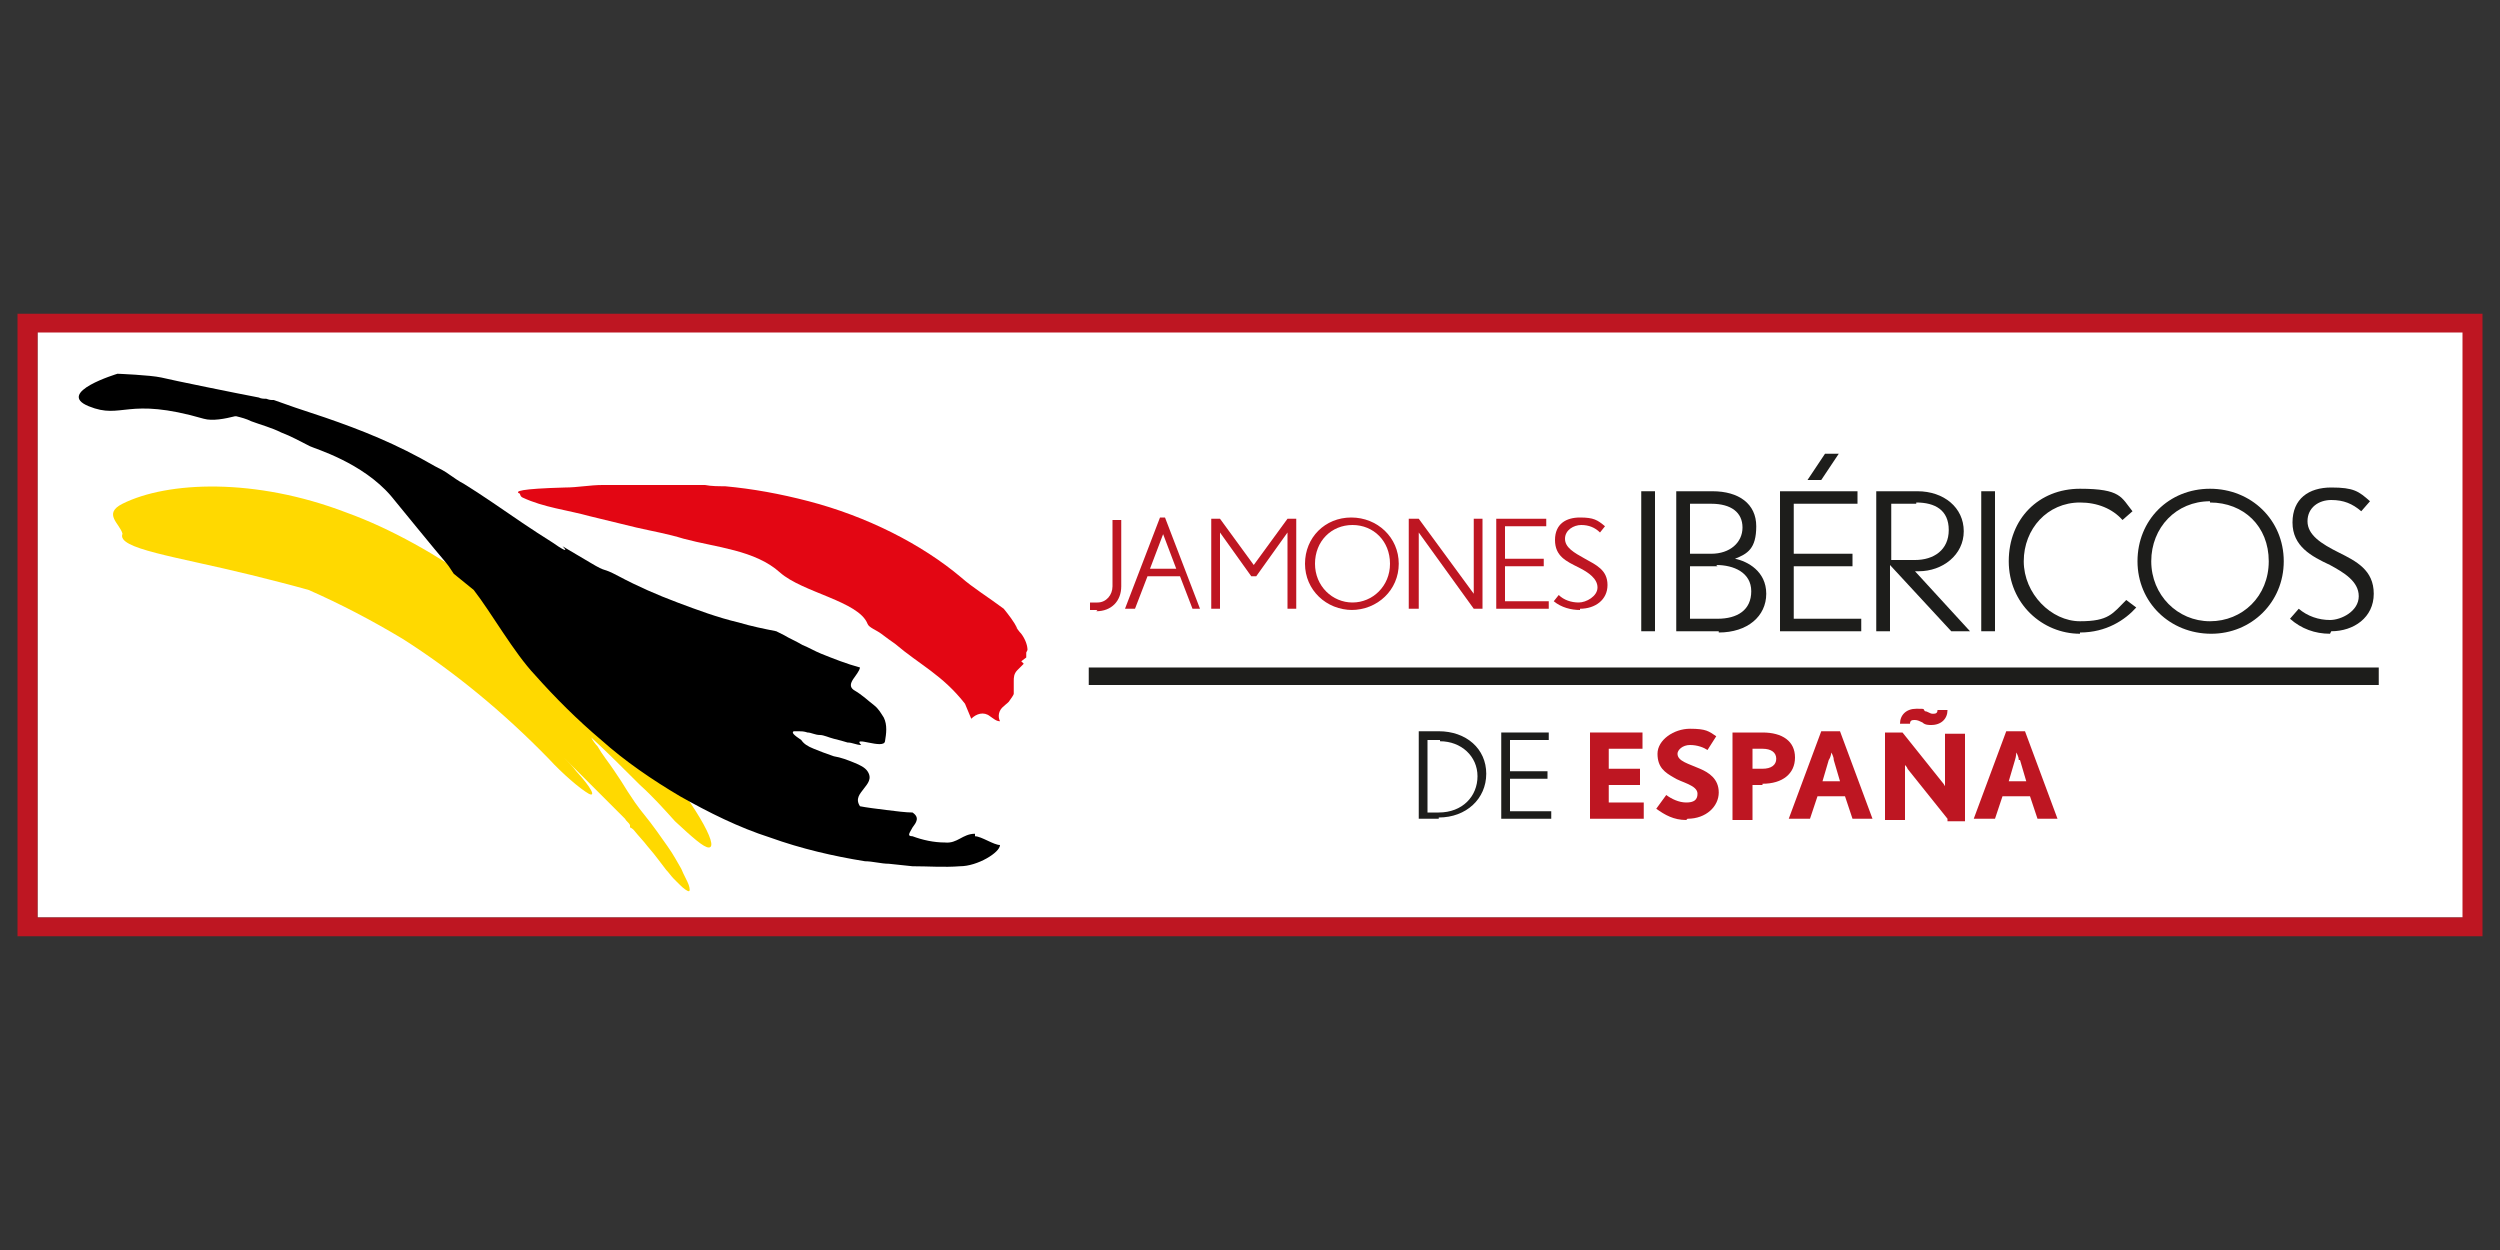
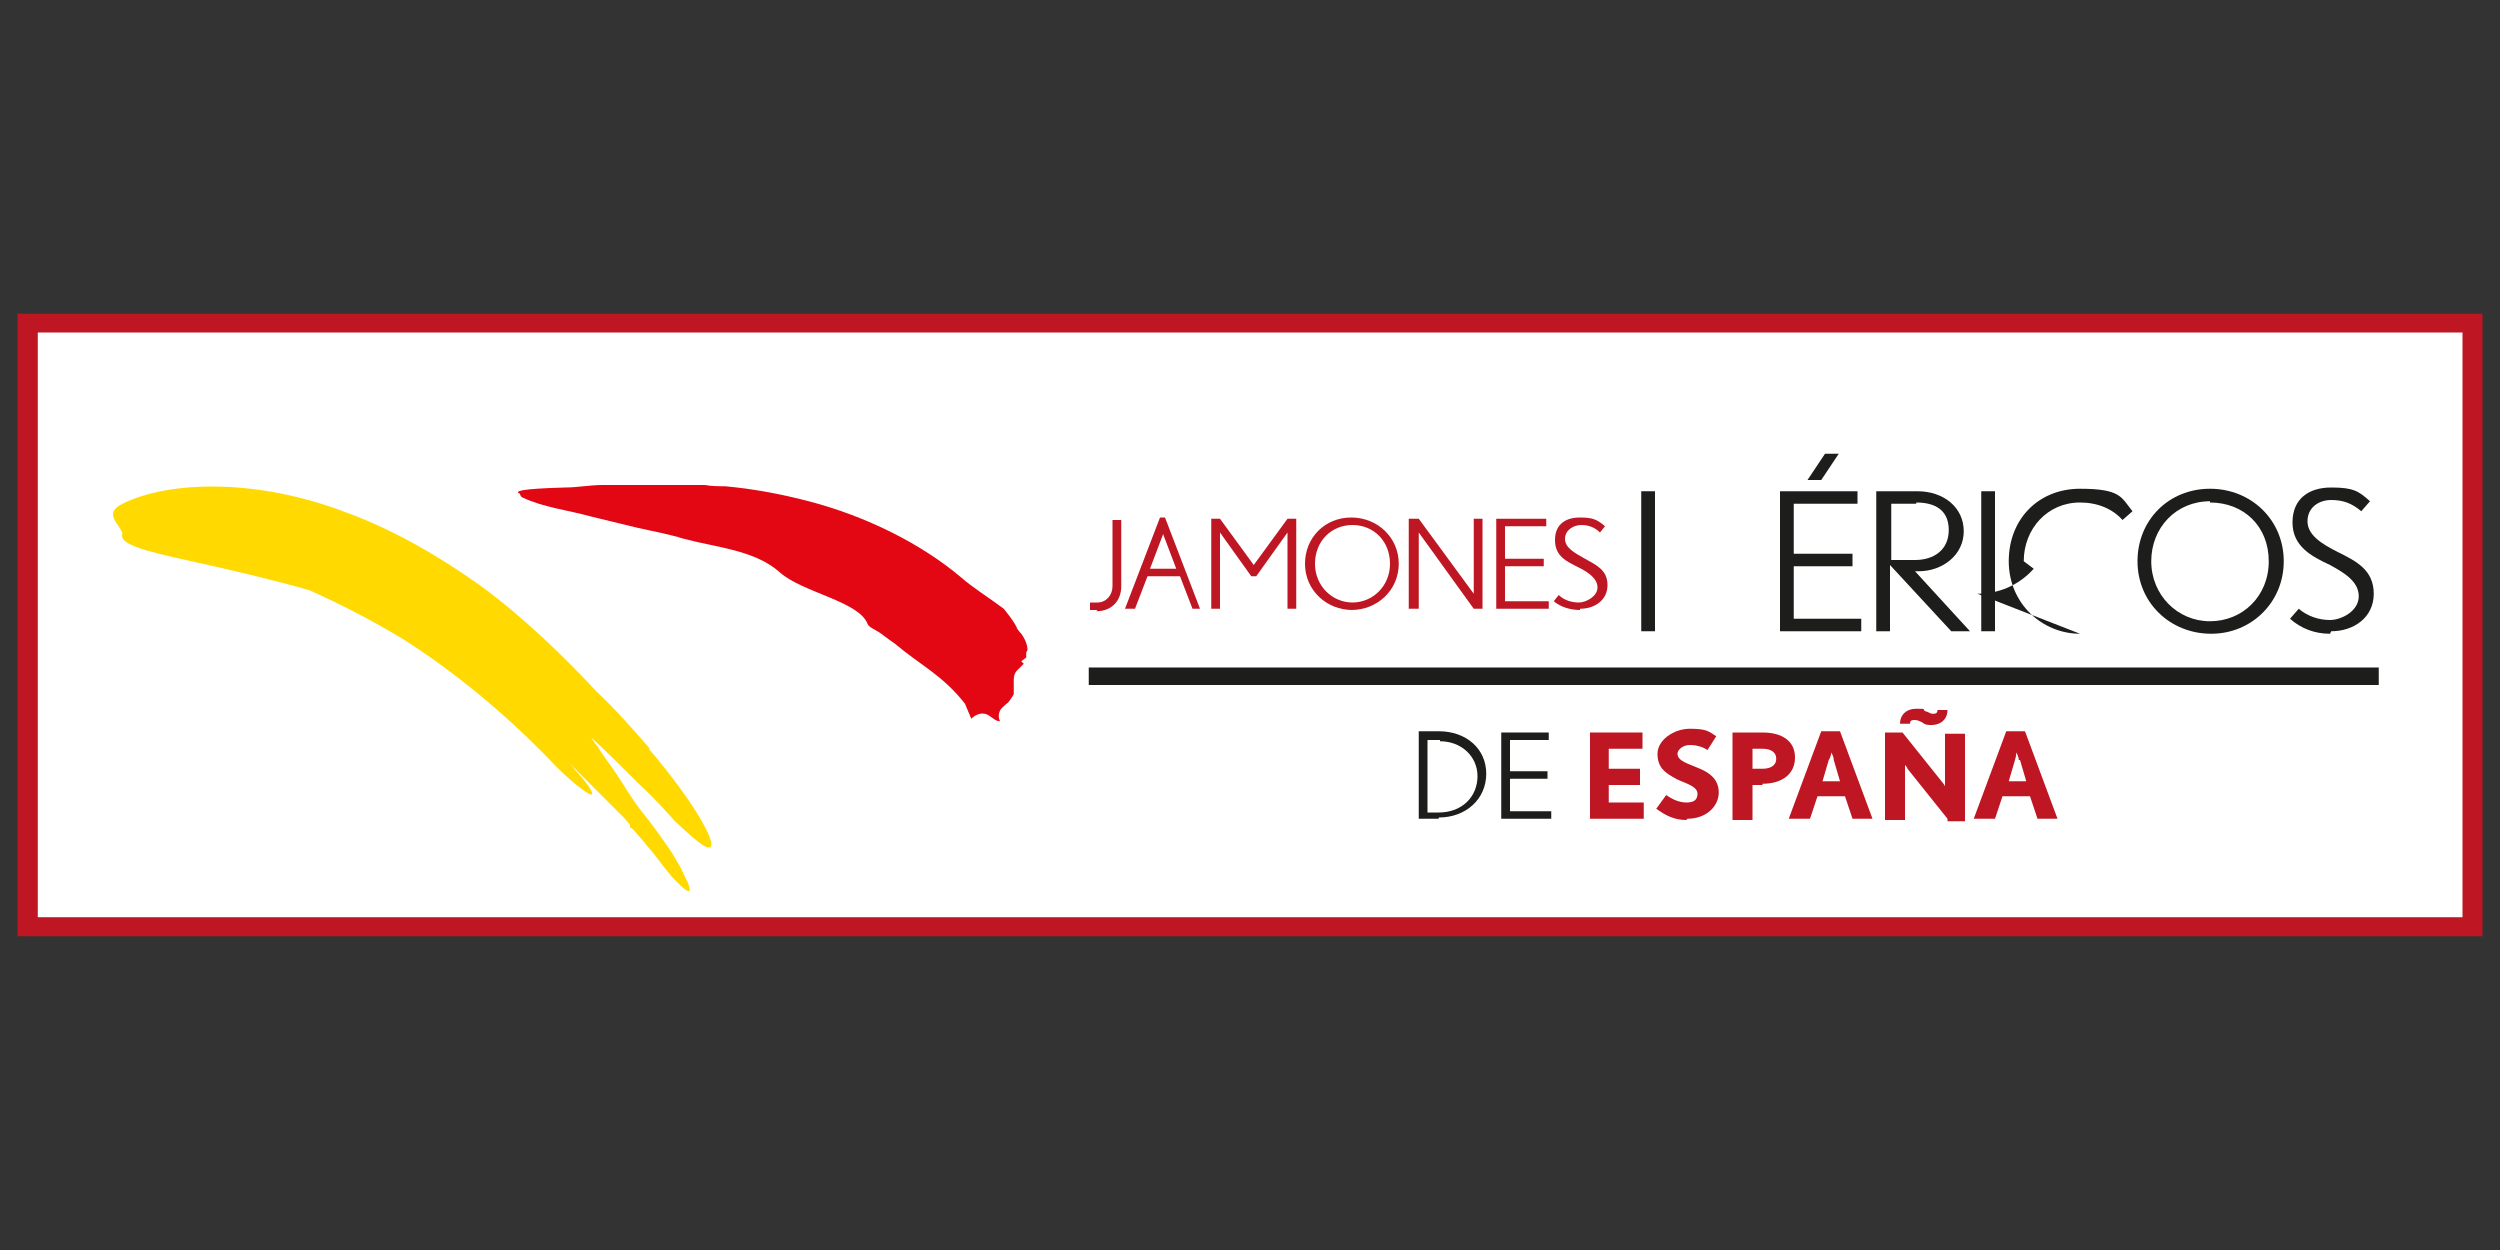
<svg xmlns="http://www.w3.org/2000/svg" id="Layer_1" data-name="Layer 1" version="1.1" viewBox="0 0 200 100">
  <rect x="0" y="0" width="200" height="100" fill="#333333" stroke="none" />
  <defs>
    <style>
      .cls-1 {
        fill: #1d1d1b;
      }

      .cls-1, .cls-2, .cls-3, .cls-4, .cls-5, .cls-6 {
        stroke-width: 0px;
      }

      .cls-2 {
        fill: #000;
      }

      .cls-3 {
        fill: #be1622;
      }

      .cls-4 {
        fill: #ffd900;
      }

      .cls-5 {
        fill: #e30613;
      }

      .cls-6 {
        fill: #fff;
      }
    </style>
  </defs>
  <rect class="cls-6" x="3" y="25.9" width="194.7" height="47.5" />
  <path class="cls-4" d="M52,59.9c-1.4-1.6-2.8-3.2-4.3-4.6-2.5-2.7-5.8-5.9-9.2-8.4-3.5-2.5-7.2-4.6-10.8-5.9-7.3-2.8-14.3-2.5-17.9-.7-1.6.8-.2,1.6,0,2.4-.5,1.2,4.2,1.8,10.3,3.3,1.6.4,3.2.8,4.6,1.2,2.5,1.1,5,2.4,7.5,3.9,4.1,2.6,8.1,5.9,11.7,9.6,1.1,1.2,2.5,2.4,3.2,2.8.6.3.2-.5-1-1.8-.3-.4-.6-.7-1-1.1,0,0,.1.1.2.2.1.1.3.3.4.4.5.5,1,1,1.5,1.5.5.5,1,1,1.5,1.5.4.4.9.9,1.3,1.3.1.2.3.3.4.5v.2c.1,0,.3.2.3.2.4.5.8.9,1.1,1.3.7.8,1.1,1.4,1.5,1.9.2.2.4.5.6.7.2.2.4.4.5.5.3.3.6.5.7.5.1,0,.1-.2,0-.5-.1-.3-.4-.8-.6-1.3-.3-.5-.6-1.1-1.1-1.8-.5-.7-1.1-1.6-2-2.7,0,0-.4-.5-.6-.8-.2-.3-.4-.6-.6-.9-.2-.3-.3-.5-.5-.8-.2-.3-.4-.6-.6-.9-.4-.6-.9-1.2-1.3-1.9-.2-.2-.4-.5-.5-.7,1.3,1.2,2.6,2.5,3.9,3.8,1,.9,1.9,1.9,2.8,2.9,1.4,1.3,2.3,2.1,2.7,2.1.9,0-1.2-3.7-4.8-7.9Z" />
  <path class="cls-5" d="M82.2,52c0-.4-.2-.9-.5-1.3-.2-.2-.3-.4-.5-.6l.2.2c-.3-.6-.7-1.1-1.1-1.6-1.2-.9-2.5-1.7-3.4-2.5-3.2-2.7-7.6-4.9-12.2-6.1-2.3-.6-4.5-1-6.7-1.2-.5,0-1.1,0-1.6-.1-.3,0-.5,0-.8,0-.3,0-.5,0-.8,0-.5,0-1,0-1.6,0-.5,0-1,0-1.5,0-.6,0-1.2,0-1.8,0-.3,0-.6,0-.9,0h-.4s-.4,0-.4,0c-1,0-2,.2-3,.2-3.6.1-4.1.3-3.6.5,0,0,0,.2.2.3,1.7.8,3.6,1,5.4,1.5,1.2.3,2.5.6,3.7.9,1.3.3,2.5.5,3.8.9,2.6.7,5.7.9,7.7,2.7,1.8,1.6,6.3,2.3,7,4.1.1.3.7.5,1.1.8.4.3.8.6,1.1.8,2,1.7,3.8,2.5,5.6,4.8l.5,1.2c.4-.4,1-.6,1.5-.2.3.2.5.4.8.4-.2-.4-.1-.9.3-1.2.2-.2.4-.3.5-.5,0,0,.3-.4.3-.5,0-.1,0-.3,0-.4,0-.1,0-.3,0-.4,0,0,0,0,0,0,0,0,0,0,0,0,0,0,0-.1,0-.2,0-.3,0-.6.3-.9.2-.2.4-.4.5-.5,0,0-.1-.1-.2-.2l.4-.3c0-.1,0-.3,0-.4Z" />
-   <path class="cls-2" d="M78,66.7c-1,0-1.4.8-2.4.7-.9,0-1.8-.2-2.6-.5-.5,0-.2-.3,0-.7.3-.4.6-.8,0-1.2-.5,0-1.3-.1-2.1-.2-.8-.1-1.6-.2-2.1-.3-.4-.6,0-1,.3-1.4.3-.4.7-.8.3-1.4-.2-.3-.6-.5-1.1-.7-.5-.2-1-.4-1.6-.5-.6-.2-1.1-.4-1.6-.6-.5-.2-.8-.4-1-.7-.6-.4-.8-.6-.6-.7,0,0,.2,0,.4,0,.2,0,.4,0,.7.1.3,0,.6.2,1,.2.3,0,.7.2,1.1.3.4.1.8.2,1.1.3.4,0,.7.2,1.1.2-.8-.8,1.8.4,1.9-.3.1-.6.2-1.3-.1-1.9-.2-.3-.4-.7-.8-1-.4-.3-.9-.8-1.6-1.2-.7-.5.4-1.2.5-1.8-1.1-.3-2.1-.7-3.1-1.1-.5-.2-1-.5-1.5-.7-.5-.3-1-.5-1.5-.8-.2-.1-.4-.2-.6-.3-1-.2-2-.4-3-.7-1.7-.4-3.3-1-4.9-1.6-1.6-.6-3.2-1.3-4.7-2.1-1.5-.8-.8-.2-2.3-1.1-.7-.4-1.5-.9-2.2-1.3.6.6-.1.2-.8-.3-1.6-1-3.2-2.1-4.8-3.2l-1.2-.8-1.1-.7c-.4-.2-.8-.5-1.1-.7-.4-.3-.8-.5-1.2-.7-3.1-1.8-5.9-2.9-8.8-3.9-.6-.2-1.8-.6-2.4-.8-.6-.2-1.1-.4-1.7-.6-.3,0-.3,0-.6-.1-.2,0-.4,0-.6-.1,0,0,0,0,0,0-1.6-.3-7-1.4-7.8-1.6-.9-.2-3.5-.3-3.5-.3,0,0-5,1.5-2.3,2.6,2.7,1.1,3-.8,9.2,1,.7.2,1.7,0,2.5-.2,0,0,0,0,.1,0,.4.1.8.2,1.2.4.8.3,1.6.5,2.4.9.8.3,1.5.7,2.3,1.1.4.2,4.2,1.3,6.5,4,0,0,4,4.9,4.2,5.1.1.1.4.5.4.5l.2.3.2.3,1.6,1.3c1.4,1.8,3.2,5,4.9,6.8,1.6,1.8,3.4,3.6,5.3,5.2,1.9,1.7,4.1,3.2,6.3,4.5,2.3,1.3,4.7,2.5,7.2,3.3,2.5.9,5.1,1.5,7.6,1.9.6,0,1.3.2,1.9.2l1.9.2c1.3,0,2.5.1,3.8,0,1.4,0,3.2-1.1,3.2-1.7-.5,0-1.5-.7-2-.7Z" />
  <path class="cls-3" d="M198.6,74.9H1.4V25.1h197.2v49.9ZM3,73.4h194V26.6H3v46.8Z" />
  <rect class="cls-1" x="87.1" y="53.4" width="103.2" height="1.4" />
  <path class="cls-3" d="M87.8,48.8c-.1,0-.5,0-.6,0v-.6c.1,0,.5,0,.6,0,.7,0,1.2-.6,1.2-1.3v-5.3h.7v5.3c0,1.2-.8,2-2,2" />
  <path class="cls-3" d="M95.4,48.7l-1-2.6h-2.6l-1,2.6h-.8l2.8-7.3h.4l2.8,7.3h-.8ZM93.1,42.6l-1.1,2.9h2.1l-1.1-2.9Z" />
  <polygon class="cls-3" points="103 48.7 103 42.6 100.5 46.1 100.1 46.1 97.6 42.6 97.6 48.7 96.9 48.7 96.9 41.5 97.6 41.5 100.3 45.2 103 41.5 103.7 41.5 103.7 48.7 103 48.7" />
  <path class="cls-3" d="M108.2,48.8c-2.1,0-3.8-1.6-3.8-3.7s1.6-3.7,3.7-3.7,3.8,1.6,3.8,3.7-1.7,3.7-3.8,3.7M108.2,42c-1.7,0-3,1.3-3,3.1s1.4,3.1,3,3.1,3-1.3,3-3.1-1.3-3.1-3-3.1" />
  <polygon class="cls-3" points="117.9 48.7 113.5 42.6 113.5 48.7 112.7 48.7 112.7 41.5 113.5 41.5 117.9 47.5 117.9 41.5 118.6 41.5 118.6 48.7 117.9 48.7" />
  <polygon class="cls-3" points="119.7 48.7 119.7 41.5 123.7 41.5 123.7 42.1 120.4 42.1 120.4 44.7 123.5 44.7 123.5 45.3 120.4 45.3 120.4 48.1 123.9 48.1 123.9 48.7 119.7 48.7" />
  <path class="cls-3" d="M126.4,48.8c-.7,0-1.5-.2-2.1-.7l.4-.5c.4.4,1,.6,1.6.6s1.5-.5,1.5-1.2-.7-1.2-1.5-1.6c-1-.5-1.9-.9-1.9-2.2s.9-1.8,2-1.8,1.4.2,2,.7l-.4.5c-.4-.4-.9-.6-1.5-.6s-1.3.4-1.3,1.1.7,1.1,1.6,1.6c.9.5,1.8.9,1.8,2.1s-1,1.9-2.2,1.9" />
  <rect class="cls-1" x="131.3" y="39.3" width="1.1" height="11.2" />
-   <path class="cls-1" d="M137.5,50.5h-3.4v-11.2h2.9c2.1,0,3.5,1,3.5,2.8s-.7,2.2-1.7,2.6c1,.2,2.5,1,2.5,2.8s-1.5,3.1-3.8,3.1M136.8,40.3h-1.6v4h1.7c1.5,0,2.5-.9,2.5-2.1s-.9-1.9-2.5-1.9M137.4,45.3h-2.2v4.2h2.2c1.6,0,2.7-.7,2.7-2.2s-1.4-2.1-2.8-2.1" />
  <path class="cls-1" d="M142.4,50.5v-11.2h6.2v1h-5.1v4h4.7v1h-4.7v4.2h5.4v1h-6.5ZM145.7,38.4h-1.1l1.4-2.1h1.1l-1.4,2.1Z" />
  <path class="cls-1" d="M156.1,50.5l-4.9-5.3v5.3h-1.1v-11.2h3.3c2.1,0,3.7,1.3,3.7,3.2s-1.7,3.2-3.6,3.2h-.3l4.4,4.8h-1.4ZM153.3,40.3h-2v4.5h1.9c1.5,0,2.7-.8,2.7-2.4s-1.1-2.2-2.6-2.2" />
  <rect class="cls-1" x="158.5" y="39.3" width="1.1" height="11.2" />
-   <path class="cls-1" d="M166.4,50.7c-3,0-5.7-2.4-5.7-5.8s2.4-5.8,5.7-5.8,3.3.7,4.2,1.8l-.8.7c-.8-.9-2-1.4-3.4-1.4-2.6,0-4.5,2.1-4.5,4.7s2.2,4.8,4.5,4.8,2.6-.6,3.7-1.7l.8.6c-.9,1-2.4,2-4.5,2" />
+   <path class="cls-1" d="M166.4,50.7c-3,0-5.7-2.4-5.7-5.8s2.4-5.8,5.7-5.8,3.3.7,4.2,1.8l-.8.7c-.8-.9-2-1.4-3.4-1.4-2.6,0-4.5,2.1-4.5,4.7l.8.6c-.9,1-2.4,2-4.5,2" />
  <path class="cls-1" d="M176.9,50.7c-3.3,0-5.9-2.5-5.9-5.8s2.5-5.8,5.8-5.8,5.9,2.5,5.9,5.8-2.6,5.8-5.8,5.8M176.8,40.1c-2.7,0-4.7,2.1-4.7,4.8s2.1,4.8,4.7,4.8,4.7-2,4.7-4.8-2-4.7-4.7-4.7" />
  <path class="cls-1" d="M186.4,50.7c-1.2,0-2.3-.4-3.2-1.2l.7-.8c.7.6,1.6.9,2.5.9s2.3-.7,2.3-1.9-1.2-1.9-2.3-2.5c-1.5-.7-3-1.5-3-3.4s1.3-2.8,3.1-2.8,2.2.3,3.1,1.1l-.7.8c-.7-.6-1.4-.9-2.4-.9s-1.9.6-1.9,1.7,1.1,1.8,2.5,2.5c1.4.7,2.8,1.4,2.8,3.3s-1.6,3-3.4,3" />
  <path class="cls-1" d="M115.1,65.5h-1.6v-7h1.6c2.2,0,3.8,1.4,3.8,3.4s-1.6,3.5-3.8,3.5M115.2,59.2h-1v5.8h.9c1.9,0,3.1-1.3,3.1-2.9s-1.3-2.8-3-2.8" />
  <polygon class="cls-1" points="120.1 65.5 120.1 58.6 123.9 58.6 123.9 59.2 120.8 59.2 120.8 61.7 123.8 61.7 123.8 62.3 120.8 62.3 120.8 64.9 124.1 64.9 124.1 65.5 120.1 65.5" />
  <polygon class="cls-3" points="127.2 65.5 127.2 58.6 131.4 58.6 131.4 59.9 128.7 59.9 128.7 61.5 131.2 61.5 131.2 62.8 128.7 62.8 128.7 64.2 131.5 64.2 131.5 65.5 127.2 65.5" />
  <path class="cls-3" d="M134.9,65.6c-1,0-1.7-.4-2.4-.9l.8-1.1c.4.3,1,.6,1.6.6s.9-.2.9-.7c0-.7-1.3-.9-1.9-1.3-.7-.4-1.3-.8-1.3-1.9s1.3-2,2.6-2,1.5.2,2.1.6l-.7,1.1c-.3-.2-.8-.4-1.4-.4s-1,.4-1,.7c0,.6.9.8,1.8,1.2.7.3,1.5.8,1.5,1.9s-1,2.1-2.5,2.1" />
  <path class="cls-3" d="M141,62.8h-.8v2.8h-1.6v-7h2.4c1.6,0,2.6.7,2.6,2s-1,2.1-2.6,2.1M141,59.9h-.8v1.6h.8c.7,0,1.1-.3,1.1-.8s-.4-.8-1.1-.8" />
  <path class="cls-3" d="M148.2,65.5l-.6-1.8h-2.2l-.6,1.8h-1.7l2.6-7h1.5l2.6,7h-1.7ZM146.7,60.8c0-.3-.2-.6-.2-.6,0,0,0,.3-.2.6l-.5,1.7h1.4l-.5-1.7Z" />
  <path class="cls-3" d="M155.8,65.5l-3.2-4c0-.1-.2-.3-.2-.3,0,0,0,.2,0,.4v4h-1.6v-7h1.4l3.2,4c.1.1.2.3.2.3,0,0,0-.2,0-.3v-3.9h1.6v7h-1.4ZM154.5,58c-.2,0-.5,0-.7-.2-.2-.1-.4-.2-.6-.2-.2,0-.4,0-.4.3h-.8c0-.7.5-1.2,1.3-1.2s.5,0,.7.2c.2,0,.4.2.6.2s.4,0,.4-.3h.8c0,.7-.5,1.2-1.3,1.2" />
  <path class="cls-3" d="M163,65.5l-.6-1.8h-2.2l-.6,1.8h-1.7l2.6-7h1.5l2.6,7h-1.7ZM161.5,60.8c0-.3-.2-.6-.2-.6,0,0,0,.3-.1.6l-.5,1.7h1.4l-.5-1.7Z" />
</svg>